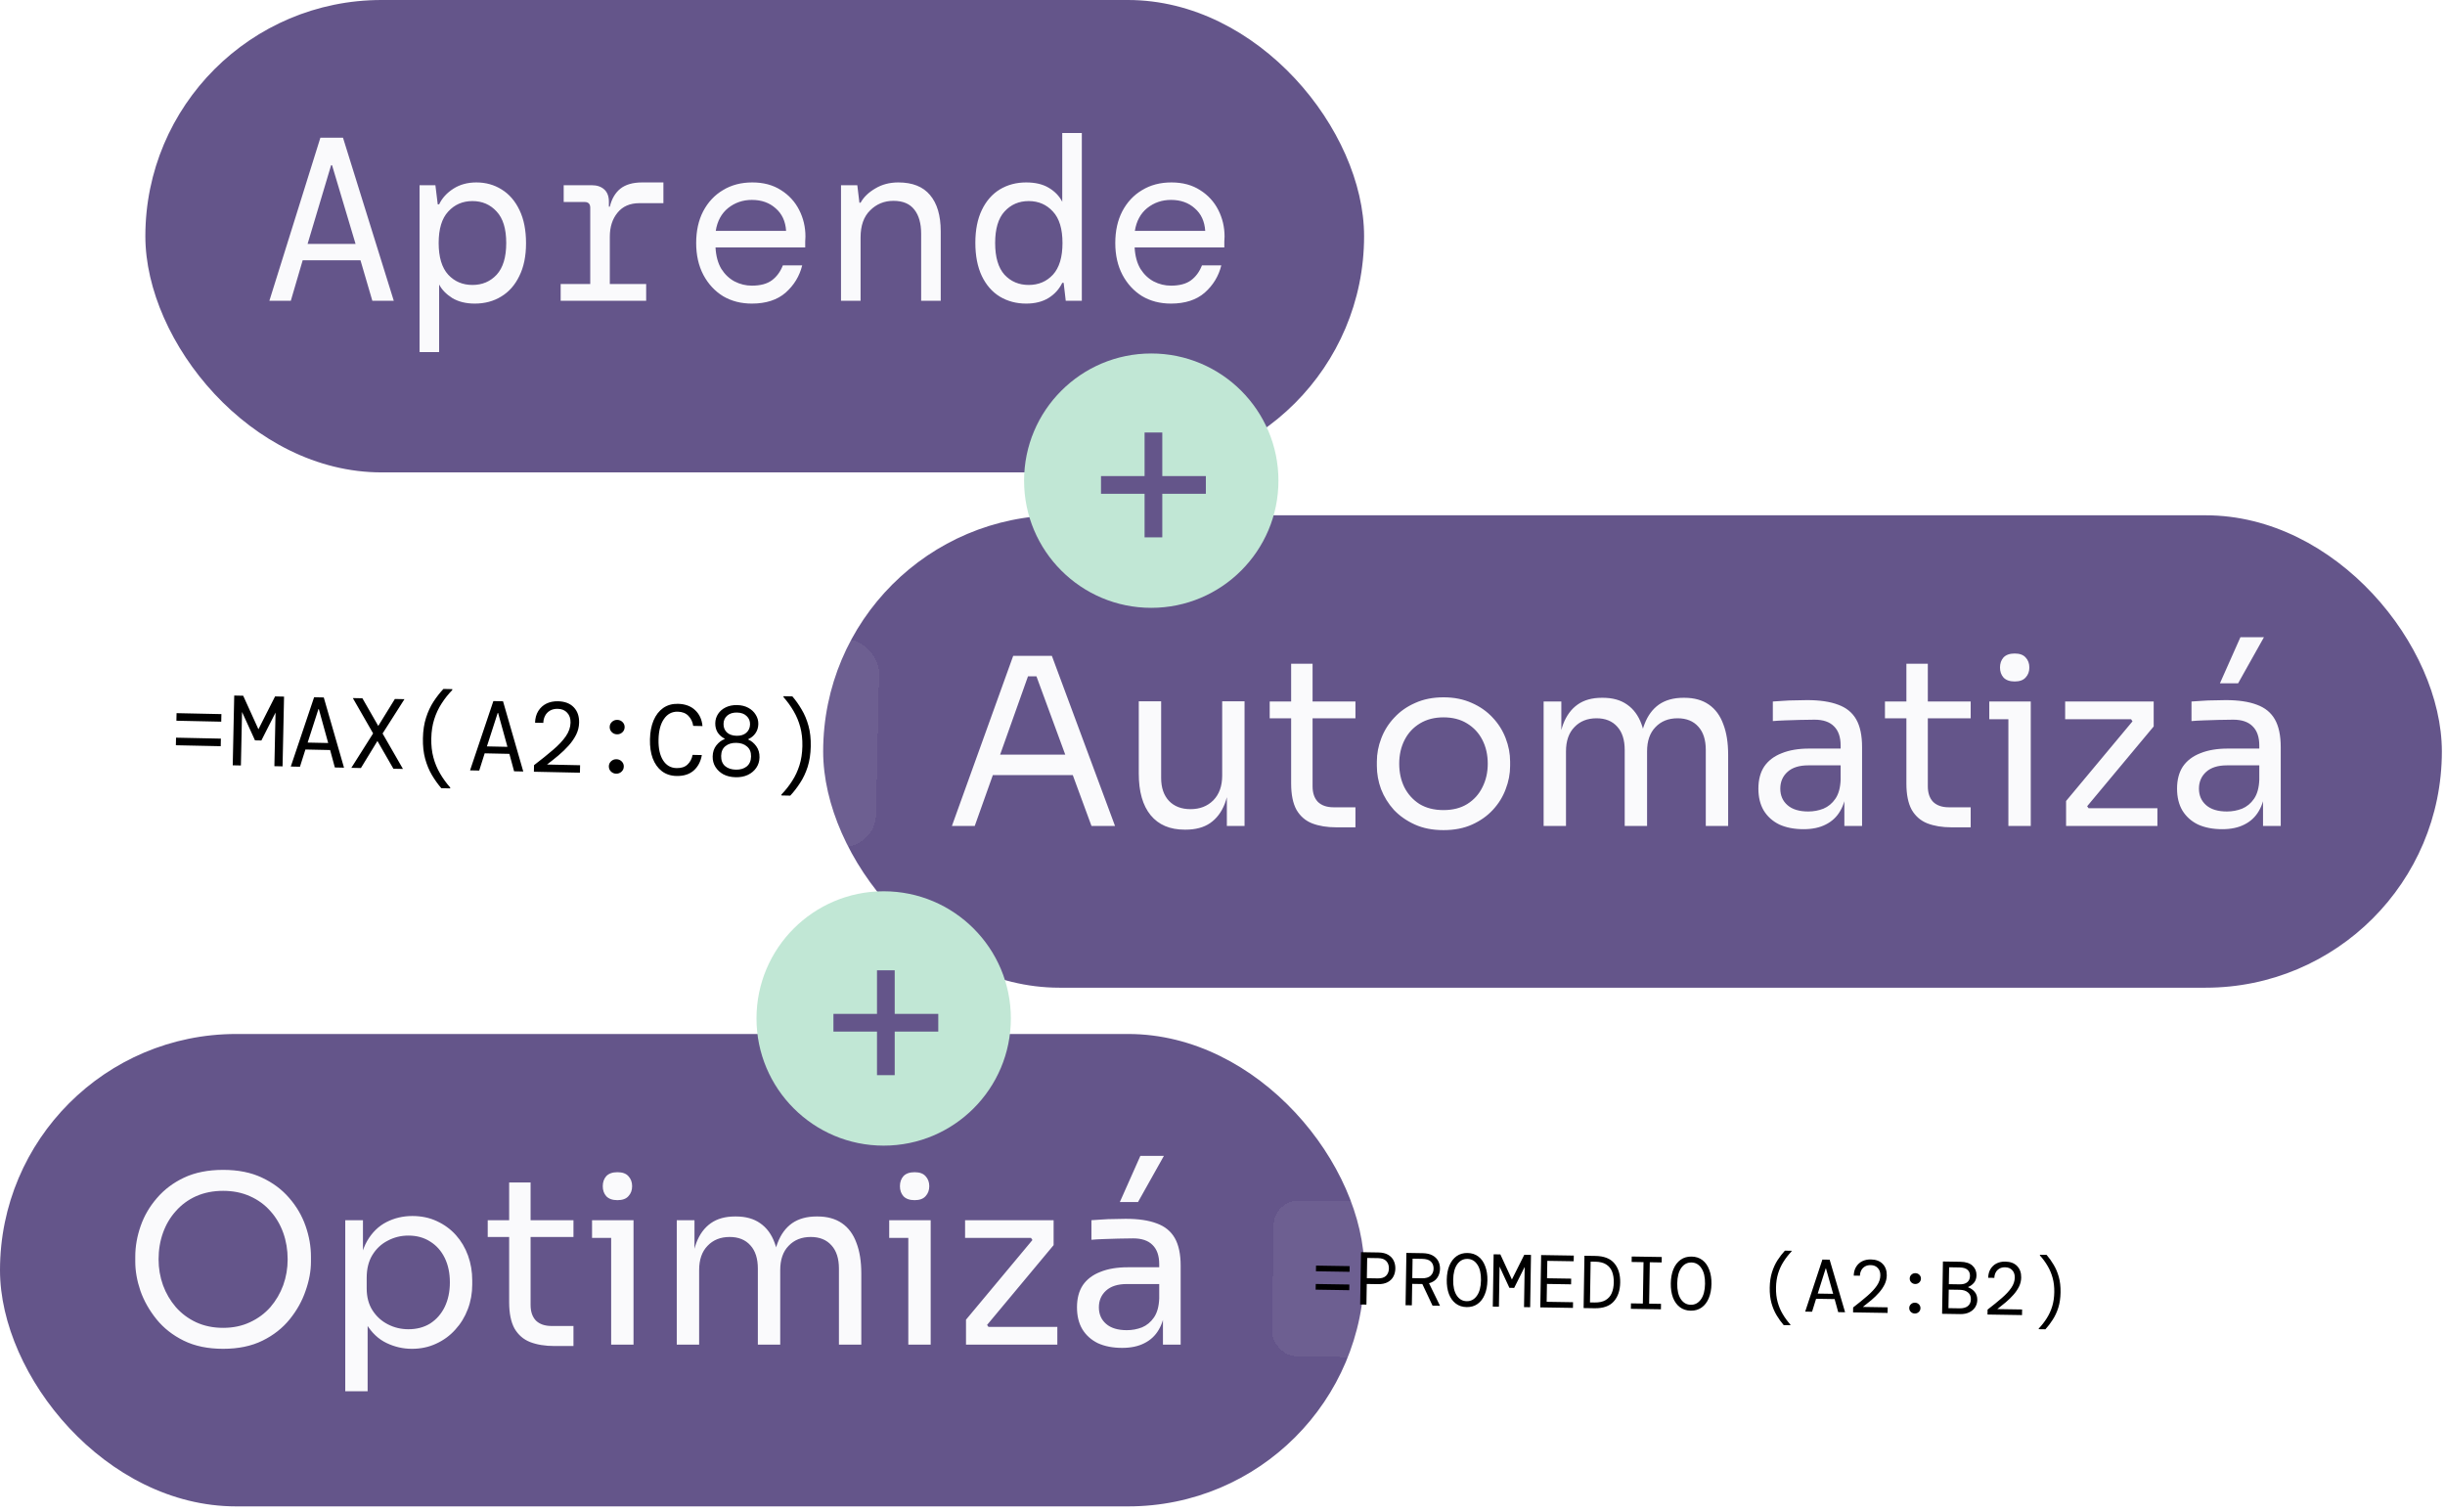
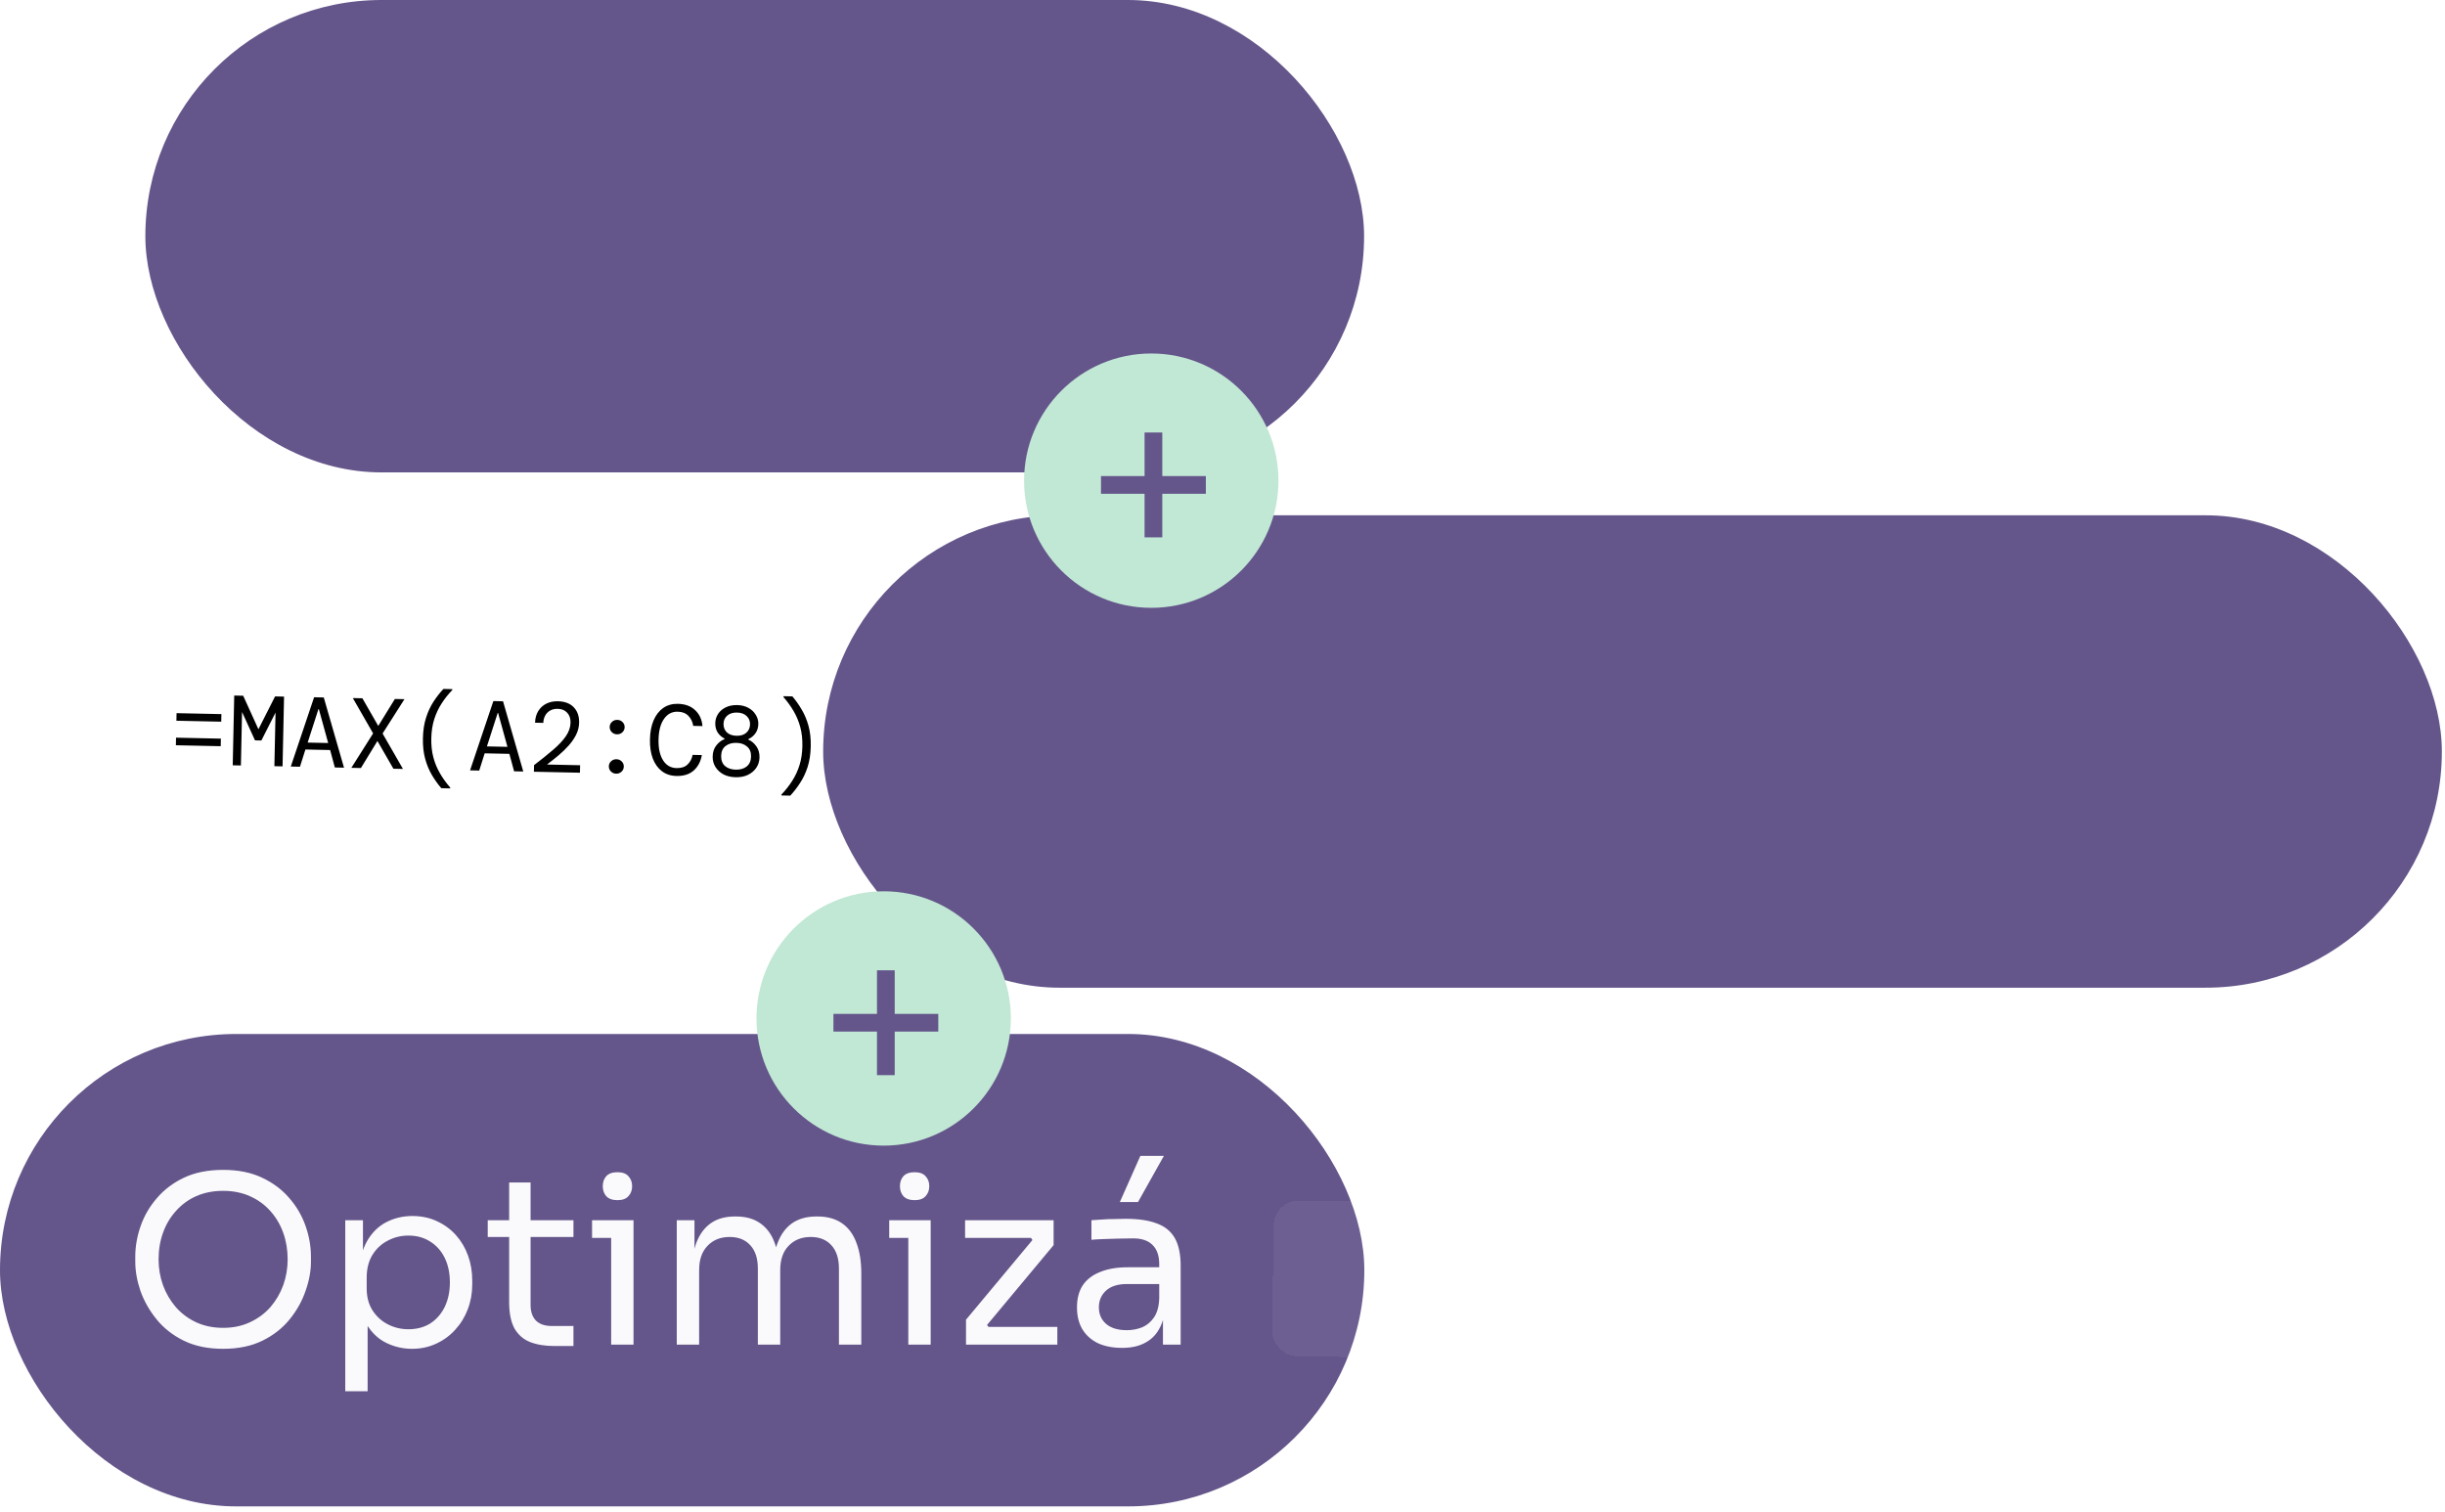
<svg xmlns="http://www.w3.org/2000/svg" width="477" height="295" viewBox="0 0 477 295" fill="none">
  <rect x="160.593" y="100.53" width="315.795" height="92.16" rx="46.08" fill="#64558A" />
-   <path d="M185.711 161.131L197.666 127.949H205.212L217.53 161.131H212.939L201.803 130.858L203.984 131.949H198.621L200.939 130.858L190.166 161.131H185.711ZM192.848 151.222L194.348 147.222H208.666L210.166 151.222H192.848ZM231.121 161.858C228.242 161.858 226.03 160.919 224.485 159.04C222.939 157.161 222.166 154.449 222.166 150.903V136.812H226.53V151.767C226.53 153.676 227.045 155.176 228.076 156.267C229.106 157.328 230.5 157.858 232.258 157.858C234.076 157.858 235.561 157.282 236.712 156.131C237.864 154.949 238.439 153.343 238.439 151.313V136.812H242.803V161.131H239.349V150.722H239.894C239.894 153.116 239.576 155.146 238.939 156.813C238.303 158.449 237.348 159.707 236.076 160.585C234.833 161.434 233.242 161.858 231.303 161.858H231.121ZM260.709 161.404C258.891 161.404 257.315 161.146 255.982 160.631C254.679 160.116 253.664 159.237 252.936 157.994C252.239 156.722 251.891 155.01 251.891 152.858V129.494H256.073V153.403C256.073 154.707 256.421 155.722 257.118 156.449C257.846 157.146 258.861 157.494 260.164 157.494H264.437V161.404H260.709ZM247.709 140.131V136.858H264.437V140.131H247.709ZM281.613 161.949C279.492 161.949 277.628 161.585 276.022 160.858C274.416 160.131 273.052 159.176 271.931 157.994C270.84 156.782 270.007 155.434 269.431 153.949C268.885 152.464 268.613 150.949 268.613 149.403V148.585C268.613 147.04 268.901 145.525 269.476 144.04C270.052 142.525 270.901 141.176 272.022 139.994C273.143 138.782 274.507 137.828 276.113 137.131C277.719 136.403 279.552 136.04 281.613 136.04C283.674 136.04 285.507 136.403 287.113 137.131C288.719 137.828 290.083 138.782 291.204 139.994C292.325 141.176 293.174 142.525 293.749 144.04C294.325 145.525 294.613 147.04 294.613 148.585V149.403C294.613 150.949 294.325 152.464 293.749 153.949C293.204 155.434 292.371 156.782 291.249 157.994C290.158 159.176 288.81 160.131 287.204 160.858C285.598 161.585 283.734 161.949 281.613 161.949ZM281.613 158.04C283.431 158.04 284.977 157.646 286.249 156.858C287.552 156.04 288.537 154.949 289.204 153.585C289.901 152.222 290.249 150.691 290.249 148.994C290.249 147.267 289.901 145.722 289.204 144.358C288.507 142.994 287.507 141.918 286.204 141.131C284.931 140.343 283.401 139.949 281.613 139.949C279.855 139.949 278.325 140.343 277.022 141.131C275.719 141.918 274.719 142.994 274.022 144.358C273.325 145.722 272.976 147.267 272.976 148.994C272.976 150.691 273.31 152.222 273.976 153.585C274.673 154.949 275.658 156.04 276.931 156.858C278.234 157.646 279.795 158.04 281.613 158.04ZM301.149 161.131V136.858H304.603V147.267H304.058C304.058 144.903 304.361 142.903 304.967 141.267C305.603 139.6 306.543 138.328 307.785 137.449C309.028 136.57 310.603 136.131 312.512 136.131H312.694C314.603 136.131 316.179 136.57 317.422 137.449C318.694 138.328 319.634 139.6 320.24 141.267C320.846 142.903 321.149 144.903 321.149 147.267H319.876C319.876 144.903 320.194 142.903 320.831 141.267C321.467 139.6 322.407 138.328 323.649 137.449C324.922 136.57 326.513 136.131 328.422 136.131H328.604C330.513 136.131 332.104 136.57 333.376 137.449C334.649 138.328 335.589 139.6 336.195 141.267C336.831 142.903 337.149 144.903 337.149 147.267V161.131H332.785V146.312C332.785 144.343 332.301 142.828 331.331 141.767C330.361 140.676 329.013 140.131 327.285 140.131C325.497 140.131 324.058 140.706 322.967 141.858C321.876 142.979 321.331 144.555 321.331 146.585V161.131H316.967V146.312C316.967 144.343 316.482 142.828 315.512 141.767C314.543 140.676 313.194 140.131 311.467 140.131C309.679 140.131 308.24 140.706 307.149 141.858C306.058 142.979 305.512 144.555 305.512 146.585V161.131H301.149ZM359.821 161.131V153.858H359.094V145.449C359.094 143.782 358.654 142.525 357.775 141.676C356.927 140.828 355.669 140.403 354.003 140.403C353.063 140.403 352.094 140.418 351.094 140.449C350.094 140.479 349.139 140.509 348.23 140.54C347.321 140.57 346.533 140.615 345.866 140.676V136.858C346.533 136.797 347.23 136.752 347.957 136.721C348.715 136.661 349.487 136.631 350.275 136.631C351.063 136.6 351.821 136.585 352.548 136.585C355.033 136.585 357.063 136.888 358.639 137.494C360.215 138.07 361.382 139.025 362.139 140.358C362.897 141.691 363.276 143.494 363.276 145.767V161.131H359.821ZM351.866 161.767C350.048 161.767 348.472 161.464 347.139 160.858C345.836 160.222 344.821 159.313 344.093 158.131C343.396 156.949 343.048 155.525 343.048 153.858C343.048 152.131 343.427 150.691 344.184 149.54C344.972 148.388 346.109 147.525 347.594 146.949C349.078 146.343 350.866 146.04 352.957 146.04H359.548V149.313H352.775C351.018 149.313 349.669 149.737 348.73 150.585C347.79 151.434 347.321 152.525 347.321 153.858C347.321 155.191 347.79 156.267 348.73 157.085C349.669 157.904 351.018 158.313 352.775 158.313C353.806 158.313 354.791 158.131 355.73 157.767C356.669 157.373 357.442 156.737 358.048 155.858C358.685 154.949 359.033 153.707 359.094 152.131L360.275 153.858C360.124 155.585 359.7 157.04 359.003 158.222C358.336 159.373 357.397 160.252 356.185 160.858C355.003 161.464 353.563 161.767 351.866 161.767ZM380.739 161.404C378.921 161.404 377.345 161.146 376.012 160.631C374.709 160.116 373.694 159.237 372.966 157.994C372.269 156.722 371.921 155.01 371.921 152.858V129.494H376.103V153.403C376.103 154.707 376.451 155.722 377.148 156.449C377.875 157.146 378.891 157.494 380.194 157.494H384.466V161.404H380.739ZM367.739 140.131V136.858H384.466V140.131H367.739ZM391.82 161.131V136.858H396.184V161.131H391.82ZM388.093 140.312V136.858H396.184V140.312H388.093ZM393.048 132.949C392.078 132.949 391.351 132.691 390.866 132.176C390.411 131.661 390.184 131.009 390.184 130.221C390.184 129.433 390.411 128.782 390.866 128.267C391.351 127.752 392.078 127.494 393.048 127.494C394.017 127.494 394.729 127.752 395.184 128.267C395.669 128.782 395.911 129.433 395.911 130.221C395.911 131.009 395.669 131.661 395.184 132.176C394.729 132.691 394.017 132.949 393.048 132.949ZM403.076 161.131V156.267L416.303 140.403V141.131L415.576 140.04L416.167 140.312H402.894V136.858H420.167V141.722L406.939 157.585V156.949L407.758 158.085L407.121 157.676H420.894V161.131H403.076ZM441.498 161.131V153.858H440.771V145.449C440.771 143.782 440.331 142.525 439.453 141.676C438.604 140.828 437.347 140.403 435.68 140.403C434.74 140.403 433.771 140.418 432.771 140.449C431.771 140.479 430.816 140.509 429.907 140.54C428.998 140.57 428.21 140.615 427.543 140.676V136.858C428.21 136.797 428.907 136.752 429.634 136.721C430.392 136.661 431.165 136.631 431.953 136.631C432.74 136.6 433.498 136.585 434.225 136.585C436.71 136.585 438.741 136.888 440.316 137.494C441.892 138.07 443.059 139.025 443.816 140.358C444.574 141.691 444.953 143.494 444.953 145.767V161.131H441.498ZM433.543 161.767C431.725 161.767 430.149 161.464 428.816 160.858C427.513 160.222 426.498 159.313 425.771 158.131C425.074 156.949 424.725 155.525 424.725 153.858C424.725 152.131 425.104 150.691 425.862 149.54C426.649 148.388 427.786 147.525 429.271 146.949C430.756 146.343 432.543 146.04 434.634 146.04H441.225V149.313H434.453C432.695 149.313 431.346 149.737 430.407 150.585C429.468 151.434 428.998 152.525 428.998 153.858C428.998 155.191 429.468 156.267 430.407 157.085C431.346 157.904 432.695 158.313 434.453 158.313C435.483 158.313 436.468 158.131 437.407 157.767C438.347 157.373 439.119 156.737 439.725 155.858C440.362 154.949 440.71 153.707 440.771 152.131L441.953 153.858C441.801 155.585 441.377 157.04 440.68 158.222C440.013 159.373 439.074 160.252 437.862 160.858C436.68 161.464 435.24 161.767 433.543 161.767ZM433.089 133.312L437.089 124.312H441.68L436.634 133.312H433.089Z" fill="#FAFAFC" />
  <rect y="201.722" width="266.17" height="92.16" rx="46.08" fill="#64558A" />
  <path d="M43.528 263.141C40.558 263.141 37.997 262.61 35.846 261.55C33.694 260.489 31.922 259.095 30.528 257.368C29.134 255.641 28.088 253.792 27.391 251.822C26.724 249.853 26.391 247.959 26.391 246.14V245.14C26.391 243.171 26.74 241.186 27.437 239.186C28.134 237.186 29.194 235.368 30.619 233.731C32.043 232.065 33.816 230.731 35.937 229.731C38.088 228.731 40.619 228.231 43.528 228.231C46.437 228.231 48.952 228.731 51.073 229.731C53.225 230.731 55.013 232.065 56.437 233.731C57.861 235.368 58.922 237.186 59.619 239.186C60.316 241.186 60.664 243.171 60.664 245.14V246.14C60.664 247.959 60.316 249.853 59.619 251.822C58.952 253.792 57.922 255.641 56.528 257.368C55.134 259.095 53.361 260.489 51.21 261.55C49.058 262.61 46.498 263.141 43.528 263.141ZM43.528 259.05C45.467 259.05 47.21 258.686 48.755 257.959C50.331 257.232 51.664 256.247 52.755 255.004C53.846 253.731 54.679 252.307 55.255 250.731C55.831 249.125 56.119 247.444 56.119 245.686C56.119 243.837 55.831 242.11 55.255 240.504C54.679 238.898 53.846 237.489 52.755 236.277C51.664 235.034 50.331 234.065 48.755 233.368C47.21 232.671 45.467 232.322 43.528 232.322C41.588 232.322 39.831 232.671 38.255 233.368C36.709 234.065 35.391 235.034 34.3 236.277C33.209 237.489 32.376 238.898 31.8 240.504C31.225 242.11 30.937 243.837 30.937 245.686C30.937 247.444 31.225 249.125 31.8 250.731C32.376 252.307 33.209 253.731 34.3 255.004C35.391 256.247 36.709 257.232 38.255 257.959C39.831 258.686 41.588 259.05 43.528 259.05ZM67.357 271.414V238.049H70.811V248.55L69.993 248.459C70.145 245.853 70.69 243.731 71.63 242.095C72.599 240.428 73.857 239.201 75.403 238.413C76.948 237.625 78.63 237.231 80.448 237.231C82.206 237.231 83.796 237.565 85.221 238.231C86.675 238.898 87.918 239.807 88.948 240.959C89.978 242.11 90.766 243.443 91.312 244.959C91.857 246.474 92.13 248.08 92.13 249.777V250.595C92.13 252.292 91.842 253.898 91.266 255.413C90.691 256.929 89.872 258.262 88.812 259.413C87.781 260.565 86.539 261.474 85.084 262.141C83.66 262.807 82.084 263.141 80.357 263.141C78.63 263.141 76.978 262.762 75.403 262.004C73.827 261.247 72.524 260.019 71.493 258.322C70.463 256.625 69.872 254.398 69.721 251.641L71.721 255.277V271.414H67.357ZM79.675 259.322C81.312 259.322 82.736 258.944 83.948 258.186C85.16 257.398 86.1 256.322 86.766 254.959C87.433 253.565 87.766 251.974 87.766 250.186C87.766 248.368 87.433 246.777 86.766 245.413C86.1 244.05 85.16 242.989 83.948 242.231C82.736 241.443 81.312 241.05 79.675 241.05C78.221 241.05 76.872 241.383 75.63 242.05C74.387 242.686 73.387 243.625 72.63 244.868C71.902 246.08 71.539 247.55 71.539 249.277V251.368C71.539 253.035 71.918 254.459 72.675 255.641C73.433 256.822 74.433 257.732 75.675 258.368C76.918 259.004 78.251 259.322 79.675 259.322ZM108.151 262.595C106.333 262.595 104.757 262.338 103.423 261.823C102.12 261.307 101.105 260.429 100.378 259.186C99.681 257.913 99.332 256.201 99.332 254.05V230.686H103.514V254.595C103.514 255.898 103.863 256.913 104.56 257.641C105.287 258.338 106.302 258.686 107.605 258.686H111.878V262.595H108.151ZM95.151 241.322V238.049H111.878V241.322H95.151ZM119.232 262.323V238.049H123.596V262.323H119.232ZM115.505 241.504V238.049H123.596V241.504H115.505ZM120.459 234.14C119.489 234.14 118.762 233.883 118.277 233.368C117.823 232.852 117.595 232.201 117.595 231.413C117.595 230.625 117.823 229.974 118.277 229.458C118.762 228.943 119.489 228.686 120.459 228.686C121.429 228.686 122.141 228.943 122.596 229.458C123.08 229.974 123.323 230.625 123.323 231.413C123.323 232.201 123.08 232.852 122.596 233.368C122.141 233.883 121.429 234.14 120.459 234.14ZM132.033 262.323V238.049H135.487V248.459H134.942C134.942 246.095 135.245 244.095 135.851 242.459C136.487 240.792 137.427 239.519 138.669 238.64C139.912 237.762 141.487 237.322 143.397 237.322H143.578C145.488 237.322 147.063 237.762 148.306 238.64C149.578 239.519 150.518 240.792 151.124 242.459C151.73 244.095 152.033 246.095 152.033 248.459H150.76C150.76 246.095 151.079 244.095 151.715 242.459C152.351 240.792 153.291 239.519 154.533 238.64C155.806 237.762 157.397 237.322 159.306 237.322H159.488C161.397 237.322 162.988 237.762 164.26 238.64C165.533 239.519 166.473 240.792 167.079 242.459C167.715 244.095 168.033 246.095 168.033 248.459V262.323H163.67V247.504C163.67 245.534 163.185 244.019 162.215 242.959C161.245 241.868 159.897 241.322 158.17 241.322C156.382 241.322 154.942 241.898 153.851 243.05C152.76 244.171 152.215 245.747 152.215 247.777V262.323H147.851V247.504C147.851 245.534 147.366 244.019 146.397 242.959C145.427 241.868 144.078 241.322 142.351 241.322C140.563 241.322 139.124 241.898 138.033 243.05C136.942 244.171 136.397 245.747 136.397 247.777V262.323H132.033ZM177.205 262.323V238.049H181.569V262.323H177.205ZM173.478 241.504V238.049H181.569V241.504H173.478ZM178.432 234.14C177.462 234.14 176.735 233.883 176.25 233.368C175.796 232.852 175.569 232.201 175.569 231.413C175.569 230.625 175.796 229.974 176.25 229.458C176.735 228.943 177.462 228.686 178.432 228.686C179.402 228.686 180.114 228.943 180.569 229.458C181.053 229.974 181.296 230.625 181.296 231.413C181.296 232.201 181.053 232.852 180.569 233.368C180.114 233.883 179.402 234.14 178.432 234.14ZM188.46 262.323V257.459L201.688 241.595V242.322L200.961 241.231L201.551 241.504H188.279V238.049H205.552V242.913L192.324 258.777V258.141L193.142 259.277L192.506 258.868H206.279V262.323H188.46ZM226.883 262.323V255.05H226.155V246.64C226.155 244.974 225.716 243.716 224.837 242.868C223.989 242.019 222.731 241.595 221.064 241.595C220.125 241.595 219.155 241.61 218.155 241.64C217.155 241.671 216.201 241.701 215.292 241.731C214.383 241.762 213.595 241.807 212.928 241.868V238.049C213.595 237.989 214.292 237.943 215.019 237.913C215.777 237.852 216.549 237.822 217.337 237.822C218.125 237.792 218.883 237.777 219.61 237.777C222.095 237.777 224.125 238.08 225.701 238.686C227.277 239.262 228.443 240.216 229.201 241.55C229.959 242.883 230.337 244.686 230.337 246.959V262.323H226.883ZM218.928 262.959C217.11 262.959 215.534 262.656 214.201 262.05C212.898 261.413 211.883 260.504 211.155 259.322C210.458 258.141 210.11 256.716 210.11 255.05C210.11 253.322 210.489 251.883 211.246 250.731C212.034 249.58 213.17 248.716 214.655 248.141C216.14 247.534 217.928 247.231 220.019 247.231H226.61V250.504H219.837C218.08 250.504 216.731 250.928 215.792 251.777C214.852 252.625 214.383 253.716 214.383 255.05C214.383 256.383 214.852 257.459 215.792 258.277C216.731 259.095 218.08 259.504 219.837 259.504C220.868 259.504 221.852 259.322 222.792 258.959C223.731 258.565 224.504 257.929 225.11 257.05C225.746 256.141 226.095 254.898 226.155 253.322L227.337 255.05C227.186 256.777 226.762 258.232 226.065 259.413C225.398 260.565 224.458 261.444 223.246 262.05C222.065 262.656 220.625 262.959 218.928 262.959ZM218.474 234.504L222.474 225.504H227.065L222.019 234.504H218.474Z" fill="#FAFAFC" />
  <rect x="28.357" width="237.766" height="92.16" rx="46.08" fill="#64558A" />
-   <path d="M52.551 58.682L62.506 26.863H66.915L76.825 58.682H72.643L70.325 50.773H59.052L56.733 58.682H52.551ZM64.597 32.227L60.006 47.591H69.37L64.779 32.227H64.597ZM81.852 68.682V36.136H84.943L85.398 39.864H85.671C86.246 38.652 87.171 37.636 88.443 36.818C89.716 36 91.216 35.591 92.943 35.591C94.762 35.591 96.398 36.045 97.853 36.955C99.337 37.864 100.504 39.212 101.353 41C102.201 42.758 102.625 44.909 102.625 47.455C102.625 49.97 102.186 52.106 101.307 53.864C100.459 55.621 99.277 56.955 97.762 57.864C96.277 58.773 94.565 59.228 92.625 59.228C90.898 59.228 89.428 58.864 88.216 58.137C87.034 57.379 86.186 56.5 85.671 55.5V68.682H81.852ZM92.171 55.591C94.08 55.591 95.656 54.925 96.898 53.591C98.14 52.227 98.762 50.167 98.762 47.409C98.762 44.652 98.14 42.606 96.898 41.273C95.656 39.909 94.08 39.227 92.171 39.227C90.261 39.227 88.686 39.909 87.443 41.273C86.201 42.606 85.58 44.652 85.58 47.409C85.58 50.167 86.201 52.227 87.443 53.591C88.686 54.925 90.261 55.591 92.171 55.591ZM109.38 58.682V55.409H115.153V40.545C115.153 39.788 114.79 39.409 114.062 39.409H109.971V36.136H115.471C116.471 36.136 117.274 36.409 117.88 36.955C118.487 37.5 118.79 38.303 118.79 39.364V40.318H118.971C119.335 38.803 120.017 37.636 121.017 36.818C122.047 36 123.471 35.591 125.29 35.591H129.426V39.636H124.744C122.896 39.636 121.471 40.258 120.471 41.5C119.471 42.712 118.971 44.273 118.971 46.182V55.409H126.062V58.682H109.38ZM146.681 59.228C144.56 59.228 142.681 58.743 141.045 57.773C139.439 56.773 138.166 55.394 137.227 53.637C136.287 51.849 135.818 49.773 135.818 47.409C135.818 45.046 136.272 42.985 137.181 41.227C138.121 39.44 139.408 38.061 141.045 37.091C142.681 36.091 144.59 35.591 146.772 35.591C148.954 35.591 150.818 36.091 152.363 37.091C153.909 38.061 155.09 39.349 155.909 40.955C156.727 42.561 157.136 44.288 157.136 46.136C157.136 46.47 157.121 46.803 157.091 47.136C157.091 47.47 157.091 47.849 157.091 48.273H139.59C139.681 49.94 140.06 51.334 140.727 52.455C141.424 53.546 142.287 54.364 143.318 54.909C144.378 55.455 145.499 55.727 146.681 55.727C148.348 55.727 149.651 55.379 150.59 54.682C151.53 53.985 152.242 53.015 152.727 51.773H156.5C155.984 53.864 154.909 55.637 153.272 57.091C151.636 58.516 149.439 59.228 146.681 59.228ZM146.681 39C144.924 39 143.378 39.53 142.045 40.591C140.742 41.652 139.939 43.136 139.636 45.046H153.363C153.242 43.167 152.56 41.697 151.318 40.636C150.106 39.545 148.56 39 146.681 39ZM164.073 58.682V36.136H167.255L167.664 39.545H167.891C168.497 38.455 169.452 37.53 170.755 36.773C172.058 35.985 173.558 35.591 175.255 35.591C178.012 35.591 180.073 36.409 181.437 38.045C182.831 39.682 183.528 42.046 183.528 45.136V58.682H179.709V45.591C179.709 43.591 179.27 42.03 178.391 40.909C177.512 39.758 176.149 39.182 174.3 39.182C172.512 39.182 170.997 39.803 169.755 41.045C168.512 42.258 167.891 44.015 167.891 46.318V58.682H164.073ZM200.192 59.228C198.283 59.228 196.571 58.773 195.055 57.864C193.571 56.955 192.404 55.621 191.555 53.864C190.707 52.076 190.283 49.909 190.283 47.364C190.283 44.849 190.707 42.712 191.555 40.955C192.404 39.197 193.571 37.864 195.055 36.955C196.571 36.045 198.283 35.591 200.192 35.591C201.98 35.591 203.45 35.939 204.601 36.636C205.783 37.333 206.662 38.242 207.237 39.364V25.954H211.056V58.682H207.919L207.51 55.182H207.237C206.631 56.425 205.737 57.409 204.556 58.137C203.374 58.864 201.919 59.228 200.192 59.228ZM200.692 55.591C202.601 55.591 204.177 54.925 205.419 53.591C206.662 52.227 207.283 50.167 207.283 47.409C207.283 44.652 206.662 42.606 205.419 41.273C204.177 39.909 202.601 39.227 200.692 39.227C198.783 39.227 197.207 39.909 195.965 41.273C194.752 42.606 194.146 44.652 194.146 47.409C194.146 50.167 194.752 52.227 195.965 53.591C197.207 54.925 198.783 55.591 200.692 55.591ZM228.447 59.228C226.326 59.228 224.447 58.743 222.811 57.773C221.205 56.773 219.932 55.394 218.993 53.637C218.053 51.849 217.583 49.773 217.583 47.409C217.583 45.046 218.038 42.985 218.947 41.227C219.887 39.44 221.174 38.061 222.811 37.091C224.447 36.091 226.356 35.591 228.538 35.591C230.72 35.591 232.584 36.091 234.129 37.091C235.675 38.061 236.856 39.349 237.675 40.955C238.493 42.561 238.902 44.288 238.902 46.136C238.902 46.47 238.887 46.803 238.856 47.136C238.856 47.47 238.856 47.849 238.856 48.273H221.356C221.447 49.94 221.826 51.334 222.493 52.455C223.19 53.546 224.053 54.364 225.084 54.909C226.144 55.455 227.265 55.727 228.447 55.727C230.114 55.727 231.417 55.379 232.356 54.682C233.296 53.985 234.008 53.015 234.493 51.773H238.266C237.75 53.864 236.675 55.637 235.038 57.091C233.402 58.516 231.205 59.228 228.447 59.228ZM228.447 39C226.69 39 225.144 39.53 223.811 40.591C222.508 41.652 221.705 43.136 221.402 45.046H235.129C235.008 43.167 234.326 41.697 233.084 40.636C231.872 39.545 230.326 39 228.447 39Z" fill="#FAFAFC" />
  <circle cx="224.601" cy="93.772" r="24.812" fill="#C1E7D5" />
  <path d="M223.298 104.833V96.332H214.798V92.878H223.298V84.378H226.753V92.878H235.253V96.332H226.753V104.833H223.298Z" fill="#64558A" />
  <circle cx="172.398" cy="198.691" r="24.812" fill="#C1E7D5" />
  <path d="M171.096 209.752V201.252H162.596V197.798H171.096V189.298H174.55V197.798H183.05V201.252H174.55V209.752H171.096Z" fill="#64558A" />
  <g filter="url(#filter0_diii_292_165)" data-figma-bg-blur-radius="12.1512">
    <rect x="248.566" y="234.147" width="162.344" height="30.378" rx="4.861" transform="rotate(0.917 248.566 234.147)" fill="white" fill-opacity="0.06" shape-rendering="crispEdges" />
  </g>
-   <path d="M256.729 248.013L256.747 246.905L263.308 247.01L263.29 248.118L256.729 248.013ZM256.672 251.599L256.69 250.491L263.251 250.596L263.233 251.704L256.672 251.599ZM265.355 254.494L265.519 244.289L268.916 244.343C269.693 244.356 270.328 244.507 270.819 244.796C271.31 245.086 271.669 245.466 271.894 245.937C272.12 246.407 272.229 246.924 272.22 247.488C272.211 248.051 272.086 248.565 271.845 249.027C271.604 249.49 271.234 249.859 270.734 250.133C270.233 250.407 269.594 250.537 268.817 250.525L266.644 250.49L266.58 254.514L265.355 254.494ZM266.662 249.367L268.806 249.402C269.525 249.413 270.062 249.242 270.418 248.888C270.774 248.524 270.956 248.051 270.966 247.468C270.975 246.884 270.808 246.405 270.464 246.03C270.12 245.655 269.588 245.462 268.869 245.451L266.726 245.416L266.662 249.367ZM274.214 254.636L274.377 244.43L277.512 244.481C278.299 244.493 278.944 244.635 279.445 244.905C279.956 245.176 280.334 245.542 280.579 246.003C280.825 246.454 280.943 246.966 280.934 247.54C280.923 248.21 280.739 248.8 280.381 249.31C280.032 249.81 279.502 250.156 278.789 250.349L280.935 254.744L279.477 254.72L277.489 250.503L277.416 250.502L275.506 250.471L275.439 254.656L274.214 254.636ZM275.524 249.349L277.39 249.379C278.168 249.391 278.739 249.225 279.104 248.881C279.479 248.527 279.671 248.074 279.68 247.52C279.689 246.936 279.517 246.472 279.163 246.126C278.818 245.78 278.243 245.601 277.436 245.588L275.584 245.558L275.524 249.349ZM286.132 255.002C285.306 254.989 284.6 254.759 284.014 254.312C283.428 253.865 282.981 253.245 282.673 252.453C282.374 251.651 282.234 250.72 282.251 249.661C282.268 248.601 282.438 247.68 282.761 246.898C283.095 246.106 283.562 245.496 284.162 245.068C284.761 244.64 285.474 244.433 286.301 244.446C287.127 244.46 287.833 244.69 288.419 245.136C289.005 245.583 289.447 246.208 289.745 247.01C290.053 247.802 290.199 248.728 290.182 249.788C290.165 250.847 289.99 251.773 289.656 252.565C289.333 253.347 288.871 253.952 288.271 254.38C287.671 254.808 286.958 255.015 286.132 255.002ZM286.15 253.85C286.957 253.863 287.614 253.514 288.121 252.803C288.638 252.091 288.907 251.08 288.928 249.768C288.949 248.455 288.713 247.436 288.219 246.708C287.734 245.981 287.089 245.611 286.282 245.598C285.466 245.585 284.804 245.934 284.297 246.645C283.79 247.357 283.525 248.369 283.504 249.681C283.483 250.993 283.715 252.013 284.199 252.74C284.683 253.467 285.334 253.837 286.15 253.85ZM291.232 254.909L291.395 244.703L292.707 244.724L294.962 249.616L297.373 244.798L298.685 244.819L298.522 255.025L297.326 255.006L297.452 247.162L295.403 251.257L294.47 251.242L292.553 247.098L292.427 254.928L291.232 254.909ZM300.499 255.057L300.662 244.851L307.033 244.953L307.016 246.061L301.869 245.979L301.815 249.376L306.524 249.451L306.506 250.559L301.797 250.484L301.741 253.968L306.888 254.051L306.87 255.159L300.499 255.057ZM308.949 255.192L309.112 244.986L311.256 245.021C312.927 245.047 314.155 245.524 314.937 246.45C315.729 247.377 316.113 248.627 316.087 250.202C316.062 251.777 315.639 253.014 314.818 253.915C314.006 254.816 312.764 255.253 311.092 255.226L308.949 255.192ZM310.192 254.089L311.081 254.103C311.975 254.118 312.692 253.964 313.232 253.642C313.782 253.32 314.183 252.865 314.435 252.276C314.688 251.687 314.821 250.989 314.834 250.182C314.846 249.375 314.736 248.674 314.503 248.077C314.269 247.48 313.883 247.012 313.344 246.673C312.815 246.334 312.103 246.157 311.209 246.143L310.319 246.129L310.192 254.089ZM318.172 255.34L318.189 254.275L320.508 254.312L320.637 246.235L318.319 246.198L318.336 245.134L324.197 245.228L324.18 246.292L321.862 246.255L321.732 254.332L324.05 254.369L324.033 255.433L318.172 255.34ZM329.842 255.701C329.016 255.688 328.31 255.458 327.724 255.011C327.138 254.564 326.691 253.945 326.383 253.152C326.085 252.35 325.944 251.42 325.961 250.36C325.978 249.301 326.148 248.38 326.472 247.597C326.805 246.806 327.272 246.196 327.872 245.768C328.472 245.34 329.185 245.133 330.011 245.146C330.837 245.159 331.543 245.389 332.129 245.836C332.715 246.283 333.157 246.907 333.455 247.709C333.764 248.502 333.909 249.428 333.892 250.487C333.875 251.546 333.7 252.472 333.367 253.264C333.043 254.046 332.581 254.651 331.981 255.079C331.381 255.507 330.668 255.715 329.842 255.701ZM329.861 254.55C330.667 254.562 331.324 254.213 331.832 253.502C332.348 252.791 332.617 251.779 332.638 250.467C332.659 249.155 332.423 248.135 331.929 247.408C331.445 246.68 330.799 246.31 329.993 246.298C329.176 246.284 328.514 246.634 328.007 247.345C327.5 248.056 327.236 249.068 327.215 250.38C327.194 251.692 327.425 252.712 327.91 253.439C328.394 254.166 329.044 254.537 329.861 254.55ZM347.986 258.515C347.489 257.943 347.028 257.303 346.602 256.597C346.185 255.9 345.853 255.112 345.604 254.233C345.356 253.344 345.241 252.336 345.259 251.208C345.277 250.081 345.424 249.082 345.701 248.211C345.977 247.331 346.335 246.549 346.774 245.866C347.222 245.173 347.704 244.549 348.218 243.993L349.516 244.014L349.514 244.145C348.92 244.768 348.399 245.435 347.95 246.147C347.502 246.85 347.149 247.617 346.893 248.449C346.636 249.281 346.5 250.208 346.484 251.228C346.467 252.249 346.574 253.179 346.804 254.019C347.033 254.858 347.361 255.637 347.787 256.353C348.213 257.079 348.712 257.763 349.285 258.404L349.283 258.535L347.986 258.515ZM352.178 255.884L355.535 245.729L356.949 245.752L359.964 256.008L358.623 255.987L357.92 253.438L354.304 253.38L353.52 255.905L352.178 255.884ZM356.178 247.46L354.626 252.365L357.63 252.413L356.236 247.461L356.178 247.46ZM361.518 256.033L361.534 255.071C362.597 254.252 363.523 253.499 364.312 252.811C365.11 252.124 365.728 251.458 366.166 250.814C366.605 250.169 366.829 249.507 366.84 248.827C366.85 248.214 366.682 247.73 366.338 247.375C366.004 247.01 365.545 246.823 364.962 246.813C364.515 246.806 364.134 246.897 363.82 247.087C363.506 247.276 363.268 247.53 363.108 247.848C362.947 248.167 362.864 248.51 362.858 248.88L361.648 248.86C361.668 248.19 361.823 247.619 362.113 247.147C362.412 246.666 362.807 246.302 363.297 246.058C363.796 245.813 364.357 245.695 364.979 245.705C365.981 245.721 366.754 246.011 367.299 246.574C367.844 247.137 368.109 247.885 368.094 248.818C368.084 249.43 367.944 250.016 367.672 250.575C367.401 251.125 367.043 251.654 366.597 252.162C366.151 252.671 365.653 253.158 365.101 253.626C364.549 254.094 363.992 254.542 363.431 254.97L368.272 255.048L368.254 256.141L361.518 256.033ZM373.555 256.255C373.254 256.25 372.998 256.144 372.787 255.936C372.577 255.729 372.474 255.475 372.478 255.173C372.483 254.882 372.594 254.635 372.811 254.435C373.028 254.234 373.287 254.136 373.589 254.141C373.89 254.146 374.146 254.252 374.357 254.46C374.567 254.667 374.67 254.917 374.665 255.208C374.661 255.51 374.55 255.761 374.333 255.961C374.115 256.162 373.856 256.26 373.555 256.255ZM373.647 250.496C373.346 250.491 373.09 250.385 372.879 250.178C372.669 249.97 372.566 249.716 372.571 249.414C372.575 249.123 372.686 248.877 372.903 248.676C373.12 248.475 373.38 248.377 373.681 248.382C373.982 248.387 374.238 248.493 374.449 248.701C374.659 248.908 374.762 249.158 374.758 249.449C374.753 249.751 374.642 250.002 374.425 250.202C374.208 250.403 373.948 250.501 373.647 250.496ZM378.886 256.311L379.049 246.105L382.446 246.16C383.506 246.177 384.299 246.432 384.826 246.927C385.352 247.422 385.61 248.048 385.598 248.806C385.588 249.399 385.42 249.887 385.093 250.271C384.766 250.645 384.402 250.906 384.001 251.056L384 251.158C384.473 251.321 384.887 251.609 385.24 252.023C385.593 252.437 385.764 252.965 385.754 253.606C385.746 254.131 385.607 254.606 385.338 255.029C385.078 255.443 384.699 255.772 384.199 256.017C383.709 256.262 383.109 256.379 382.4 256.367L378.886 256.311ZM380.203 250.528L382.288 250.561C382.939 250.572 383.437 250.439 383.782 250.162C384.137 249.876 384.318 249.461 384.327 248.917C384.335 248.402 384.172 248.001 383.836 247.713C383.5 247.426 382.987 247.277 382.297 247.266L380.256 247.233L380.203 250.528ZM380.128 255.208L382.286 255.243C382.986 255.254 383.528 255.107 383.912 254.802C384.296 254.487 384.493 254.043 384.502 253.47C384.511 252.896 384.319 252.451 383.926 252.133C383.532 251.806 382.995 251.637 382.315 251.626L380.186 251.592L380.128 255.208ZM387.745 256.453L387.76 255.491C388.823 254.672 389.749 253.918 390.538 253.231C391.336 252.544 391.955 251.878 392.393 251.234C392.831 250.589 393.055 249.927 393.066 249.246C393.076 248.634 392.909 248.15 392.564 247.795C392.23 247.43 391.771 247.242 391.188 247.233C390.741 247.226 390.36 247.317 390.046 247.506C389.732 247.696 389.495 247.95 389.334 248.268C389.173 248.586 389.09 248.93 389.084 249.299L387.874 249.28C387.894 248.609 388.049 248.038 388.339 247.567C388.638 247.085 389.033 246.722 389.523 246.477C390.023 246.232 390.584 246.115 391.206 246.125C392.207 246.141 392.98 246.43 393.525 246.993C394.07 247.556 394.335 248.304 394.32 249.237C394.311 249.85 394.17 250.436 393.899 250.995C393.627 251.545 393.269 252.074 392.823 252.582C392.378 253.09 391.879 253.578 391.327 254.046C390.775 254.513 390.218 254.961 389.657 255.39L394.498 255.467L394.48 256.561L387.745 256.453ZM397.741 259.311L397.743 259.18C398.336 258.557 398.858 257.89 399.306 257.178C399.755 256.475 400.108 255.708 400.364 254.876C400.62 254.044 400.757 253.117 400.773 252.097C400.79 251.076 400.683 250.146 400.453 249.306C400.224 248.466 399.896 247.688 399.47 246.972C399.044 246.246 398.544 245.562 397.971 244.921L397.973 244.789L399.271 244.81C399.767 245.382 400.224 246.021 400.64 246.728C401.067 247.425 401.404 248.218 401.652 249.107C401.901 249.986 402.016 250.989 401.998 252.116C401.98 253.244 401.833 254.248 401.556 255.128C401.279 255.999 400.917 256.776 400.469 257.459C400.03 258.152 399.553 258.776 399.039 259.332L397.741 259.311Z" fill="black" />
  <g filter="url(#filter1_diii_292_165)" data-figma-bg-blur-radius="16.2052">
-     <rect x="23.632" y="121.729" width="148.035" height="40.513" rx="6.482" transform="rotate(1.223 23.632 121.729)" fill="white" fill-opacity="0.06" shape-rendering="crispEdges" />
-   </g>
+     </g>
  <path d="M34.413 140.607L34.445 139.13L43.194 139.316L43.162 140.794L34.413 140.607ZM34.311 145.39L34.343 143.912L43.092 144.099L43.06 145.577L34.311 145.39ZM45.404 149.303L45.695 135.694L47.445 135.731L50.417 142.272L53.666 135.864L55.416 135.901L55.125 149.51L53.531 149.476L53.754 139.017L50.993 144.462L49.748 144.436L47.221 138.897L46.999 149.337L45.404 149.303ZM56.731 149.545L61.279 136.026L63.165 136.067L67.113 149.766L65.325 149.728L64.405 146.324L59.584 146.221L58.52 149.583L56.731 149.545ZM62.125 138.34L60.021 144.869L64.026 144.954L62.203 138.341L62.125 138.34ZM68.544 149.797L72.792 143.08L68.835 136.188L70.701 136.227L73.795 141.623L77.039 136.363L78.906 136.402L74.639 143.1L78.615 150.012L76.749 149.972L73.635 144.557L70.411 149.837L68.544 149.797ZM86.094 153.77C85.436 153.004 84.825 152.148 84.262 151.202C83.711 150.27 83.273 149.216 82.948 148.042C82.623 146.856 82.477 145.51 82.509 144.007C82.541 142.503 82.745 141.172 83.12 140.013C83.495 138.841 83.977 137.801 84.567 136.893C85.17 135.972 85.817 135.143 86.507 134.406L88.237 134.443L88.234 134.618C87.438 135.443 86.738 136.33 86.135 137.276C85.531 138.21 85.055 139.231 84.708 140.339C84.36 141.446 84.171 142.681 84.142 144.042C84.113 145.403 84.249 146.644 84.549 147.765C84.849 148.887 85.281 149.927 85.844 150.886C86.407 151.857 87.068 152.773 87.828 153.632L87.824 153.807L86.094 153.77ZM91.704 150.291L96.252 136.773L98.138 136.813L102.086 150.513L100.297 150.474L99.378 147.07L94.556 146.968L93.492 150.329L91.704 150.291ZM97.097 139.086L94.993 145.615L98.999 145.701L97.175 139.088L97.097 139.086ZM104.158 150.557L104.186 149.274C105.609 148.189 106.85 147.191 107.906 146.28C108.976 145.369 109.805 144.486 110.394 143.629C110.983 142.773 111.287 141.891 111.307 140.984C111.324 140.168 111.104 139.521 110.648 139.044C110.204 138.555 109.594 138.302 108.816 138.286C108.22 138.273 107.712 138.392 107.291 138.642C106.871 138.893 106.553 139.229 106.336 139.653C106.12 140.076 106.006 140.534 105.996 141.026L104.382 140.992C104.414 140.098 104.625 139.337 105.014 138.71C105.417 138.07 105.946 137.589 106.601 137.266C107.269 136.943 108.018 136.79 108.848 136.808C110.183 136.837 111.212 137.228 111.935 137.983C112.658 138.737 113.006 139.737 112.979 140.981C112.962 141.797 112.77 142.578 112.404 143.322C112.039 144.053 111.557 144.756 110.959 145.431C110.361 146.105 109.692 146.752 108.953 147.372C108.213 147.992 107.468 148.585 106.717 149.153L113.172 149.29L113.14 150.749L104.158 150.557ZM120.209 150.938C119.807 150.93 119.467 150.786 119.187 150.508C118.908 150.23 118.772 149.89 118.781 149.488C118.789 149.099 118.939 148.772 119.23 148.506C119.521 148.239 119.867 148.111 120.269 148.119C120.671 148.128 121.011 148.271 121.291 148.55C121.57 148.828 121.706 149.161 121.697 149.55C121.689 149.952 121.539 150.286 121.248 150.552C120.957 150.818 120.611 150.947 120.209 150.938ZM120.373 143.259C119.971 143.25 119.63 143.107 119.351 142.829C119.072 142.55 118.936 142.21 118.945 141.808C118.953 141.42 119.103 141.092 119.394 140.826C119.685 140.56 120.031 140.431 120.433 140.44C120.835 140.448 121.175 140.592 121.455 140.87C121.734 141.148 121.87 141.482 121.861 141.871C121.853 142.272 121.703 142.606 121.412 142.873C121.121 143.139 120.775 143.267 120.373 143.259ZM131.959 151.384C130.858 151.36 129.911 151.048 129.12 150.448C128.342 149.848 127.75 149.018 127.345 147.959C126.953 146.9 126.772 145.658 126.802 144.232C126.832 142.82 127.066 141.593 127.503 140.552C127.953 139.498 128.58 138.688 129.383 138.122C130.199 137.556 131.158 137.284 132.26 137.308C133.66 137.338 134.779 137.751 135.618 138.546C136.457 139.329 136.934 140.364 137.049 141.65L135.241 141.612C135.128 140.844 134.818 140.196 134.31 139.666C133.803 139.137 133.108 138.862 132.227 138.844C131.099 138.82 130.201 139.293 129.532 140.264C128.863 141.223 128.511 142.557 128.474 144.268C128.437 145.992 128.732 147.347 129.36 148.333C129.987 149.319 130.865 149.824 131.992 149.848C132.912 149.867 133.624 149.636 134.127 149.154C134.643 148.672 134.974 148.044 135.12 147.269L136.929 147.308C136.693 148.599 136.153 149.612 135.308 150.346C134.475 151.068 133.359 151.414 131.959 151.384ZM143.52 151.63C142.612 151.611 141.819 151.425 141.139 151.074C140.473 150.709 139.951 150.225 139.575 149.621C139.199 149.016 139.019 148.331 139.036 147.567C139.054 146.711 139.296 145.99 139.762 145.404C140.229 144.817 140.763 144.414 141.364 144.193L141.366 144.096C140.801 143.812 140.35 143.413 140.01 142.9C139.684 142.374 139.529 141.768 139.544 141.081C139.558 140.42 139.739 139.821 140.088 139.284C140.449 138.734 140.951 138.304 141.593 137.993C142.235 137.683 142.978 137.537 143.82 137.554C144.65 137.572 145.372 137.75 145.987 138.087C146.615 138.425 147.099 138.876 147.437 139.441C147.788 139.993 147.956 140.599 147.942 141.26C147.928 141.947 147.74 142.546 147.379 143.057C147.031 143.555 146.569 143.935 145.993 144.195L145.991 144.292C146.582 144.538 147.098 144.964 147.539 145.57C147.98 146.176 148.191 146.906 148.173 147.762C148.157 148.526 147.948 149.203 147.546 149.791C147.145 150.379 146.597 150.84 145.902 151.175C145.221 151.498 144.427 151.65 143.52 151.63ZM143.692 143.543C144.496 143.56 145.129 143.366 145.591 142.961C146.067 142.543 146.312 141.997 146.327 141.323C146.341 140.662 146.119 140.119 145.661 139.694C145.217 139.257 144.593 139.03 143.789 139.013C142.985 138.995 142.346 139.196 141.87 139.614C141.408 140.019 141.169 140.552 141.155 141.213C141.141 141.887 141.356 142.442 141.8 142.88C142.258 143.304 142.889 143.525 143.692 143.543ZM143.551 150.153C144.42 150.171 145.124 149.966 145.665 149.537C146.219 149.095 146.505 148.446 146.524 147.59C146.542 146.748 146.283 146.101 145.748 145.648C145.226 145.183 144.531 144.941 143.663 144.923C142.794 144.904 142.083 145.116 141.529 145.558C140.988 145.988 140.709 146.623 140.691 147.466C140.673 148.321 140.924 148.982 141.446 149.447C141.981 149.899 142.683 150.134 143.551 150.153ZM152.442 155.186L152.446 155.011C153.241 154.185 153.941 153.299 154.545 152.352C155.148 151.418 155.624 150.397 155.972 149.29C156.319 148.182 156.508 146.948 156.537 145.587C156.566 144.226 156.43 142.985 156.13 141.863C155.83 140.741 155.398 139.701 154.835 138.743C154.272 137.771 153.611 136.856 152.851 135.997L152.855 135.822L154.585 135.859C155.243 136.625 155.848 137.481 156.398 138.426C156.962 139.359 157.406 140.418 157.731 141.605C158.056 142.779 158.202 144.118 158.17 145.622C158.138 147.125 157.934 148.463 157.559 149.635C157.184 150.794 156.695 151.827 156.093 152.735C155.502 153.656 154.862 154.485 154.172 155.223L152.442 155.186Z" fill="black" />
  <defs>
    <filter id="filter0_diii_292_165" x="236.006" y="222.073" width="186.958" height="57.12" filterUnits="userSpaceOnUse" color-interpolation-filters="sRGB">
      <feFlood flood-opacity="0" result="BackgroundImageFix" />
      <feColorMatrix in="SourceAlpha" type="matrix" values="0 0 0 0 0 0 0 0 0 0 0 0 0 0 0 0 0 0 127 0" result="hardAlpha" />
      <feOffset />
      <feGaussianBlur stdDeviation="3.038" />
      <feComposite in2="hardAlpha" operator="out" />
      <feColorMatrix type="matrix" values="0 0 0 0 0.64 0 0 0 0 0.569 0 0 0 0 0.821 0 0 0 1 0" />
      <feBlend mode="normal" in2="BackgroundImageFix" result="effect1_dropShadow_292_165" />
      <feBlend mode="normal" in="SourceGraphic" in2="effect1_dropShadow_292_165" result="shape" />
      <feColorMatrix in="SourceAlpha" type="matrix" values="0 0 0 0 0 0 0 0 0 0 0 0 0 0 0 0 0 0 127 0" result="hardAlpha" />
      <feOffset />
      <feGaussianBlur stdDeviation="21.265" />
      <feComposite in2="hardAlpha" operator="arithmetic" k2="-1" k3="1" />
      <feColorMatrix type="matrix" values="0 0 0 0 1 0 0 0 0 1 0 0 0 0 1 0 0 0 0.35 0" />
      <feBlend mode="normal" in2="shape" result="effect2_innerShadow_292_165" />
      <feColorMatrix in="SourceAlpha" type="matrix" values="0 0 0 0 0 0 0 0 0 0 0 0 0 0 0 0 0 0 127 0" result="hardAlpha" />
      <feOffset dx="1.215" dy="3.645" />
      <feGaussianBlur stdDeviation="3.038" />
      <feComposite in2="hardAlpha" operator="arithmetic" k2="-1" k3="1" />
      <feColorMatrix type="matrix" values="0 0 0 0 1 0 0 0 0 1 0 0 0 0 1 0 0 0 0.3 0" />
      <feBlend mode="normal" in2="effect2_innerShadow_292_165" result="effect3_innerShadow_292_165" />
      <feColorMatrix in="SourceAlpha" type="matrix" values="0 0 0 0 0 0 0 0 0 0 0 0 0 0 0 0 0 0 127 0" result="hardAlpha" />
      <feOffset dx="-1.215" dy="-3.645" />
      <feGaussianBlur stdDeviation="1.823" />
      <feComposite in2="hardAlpha" operator="arithmetic" k2="-1" k3="1" />
      <feColorMatrix type="matrix" values="0 0 0 0 1 0 0 0 0 1 0 0 0 0 1 0 0 0 0.1 0" />
      <feBlend mode="normal" in2="effect3_innerShadow_292_165" result="effect4_innerShadow_292_165" />
    </filter>
    <clipPath id="bgblur_0_292_165_clip_path" transform="translate(-236.006 -222.073)">
-       <rect x="248.566" y="234.147" width="162.344" height="30.378" rx="4.861" transform="rotate(0.917 248.566 234.147)" />
-     </clipPath>
+       </clipPath>
    <filter id="filter1_diii_292_165" x="6.699" y="105.661" width="181.003" height="75.799" filterUnits="userSpaceOnUse" color-interpolation-filters="sRGB">
      <feFlood flood-opacity="0" result="BackgroundImageFix" />
      <feColorMatrix in="SourceAlpha" type="matrix" values="0 0 0 0 0 0 0 0 0 0 0 0 0 0 0 0 0 0 127 0" result="hardAlpha" />
      <feOffset />
      <feGaussianBlur stdDeviation="4.051" />
      <feComposite in2="hardAlpha" operator="out" />
      <feColorMatrix type="matrix" values="0 0 0 0 0.64 0 0 0 0 0.569 0 0 0 0 0.821 0 0 0 1 0" />
      <feBlend mode="normal" in2="BackgroundImageFix" result="effect1_dropShadow_292_165" />
      <feBlend mode="normal" in="SourceGraphic" in2="effect1_dropShadow_292_165" result="shape" />
      <feColorMatrix in="SourceAlpha" type="matrix" values="0 0 0 0 0 0 0 0 0 0 0 0 0 0 0 0 0 0 127 0" result="hardAlpha" />
      <feOffset />
      <feGaussianBlur stdDeviation="28.359" />
      <feComposite in2="hardAlpha" operator="arithmetic" k2="-1" k3="1" />
      <feColorMatrix type="matrix" values="0 0 0 0 1 0 0 0 0 1 0 0 0 0 1 0 0 0 0.35 0" />
      <feBlend mode="normal" in2="shape" result="effect2_innerShadow_292_165" />
      <feColorMatrix in="SourceAlpha" type="matrix" values="0 0 0 0 0 0 0 0 0 0 0 0 0 0 0 0 0 0 127 0" result="hardAlpha" />
      <feOffset dx="1.621" dy="4.862" />
      <feGaussianBlur stdDeviation="4.051" />
      <feComposite in2="hardAlpha" operator="arithmetic" k2="-1" k3="1" />
      <feColorMatrix type="matrix" values="0 0 0 0 1 0 0 0 0 1 0 0 0 0 1 0 0 0 0.3 0" />
      <feBlend mode="normal" in2="effect2_innerShadow_292_165" result="effect3_innerShadow_292_165" />
      <feColorMatrix in="SourceAlpha" type="matrix" values="0 0 0 0 0 0 0 0 0 0 0 0 0 0 0 0 0 0 127 0" result="hardAlpha" />
      <feOffset dx="-1.621" dy="-4.862" />
      <feGaussianBlur stdDeviation="2.431" />
      <feComposite in2="hardAlpha" operator="arithmetic" k2="-1" k3="1" />
      <feColorMatrix type="matrix" values="0 0 0 0 1 0 0 0 0 1 0 0 0 0 1 0 0 0 0.1 0" />
      <feBlend mode="normal" in2="effect3_innerShadow_292_165" result="effect4_innerShadow_292_165" />
    </filter>
    <clipPath id="bgblur_1_292_165_clip_path" transform="translate(-6.699 -105.661)">
      <rect x="23.632" y="121.729" width="148.035" height="40.513" rx="6.482" transform="rotate(1.223 23.632 121.729)" />
    </clipPath>
  </defs>
</svg>